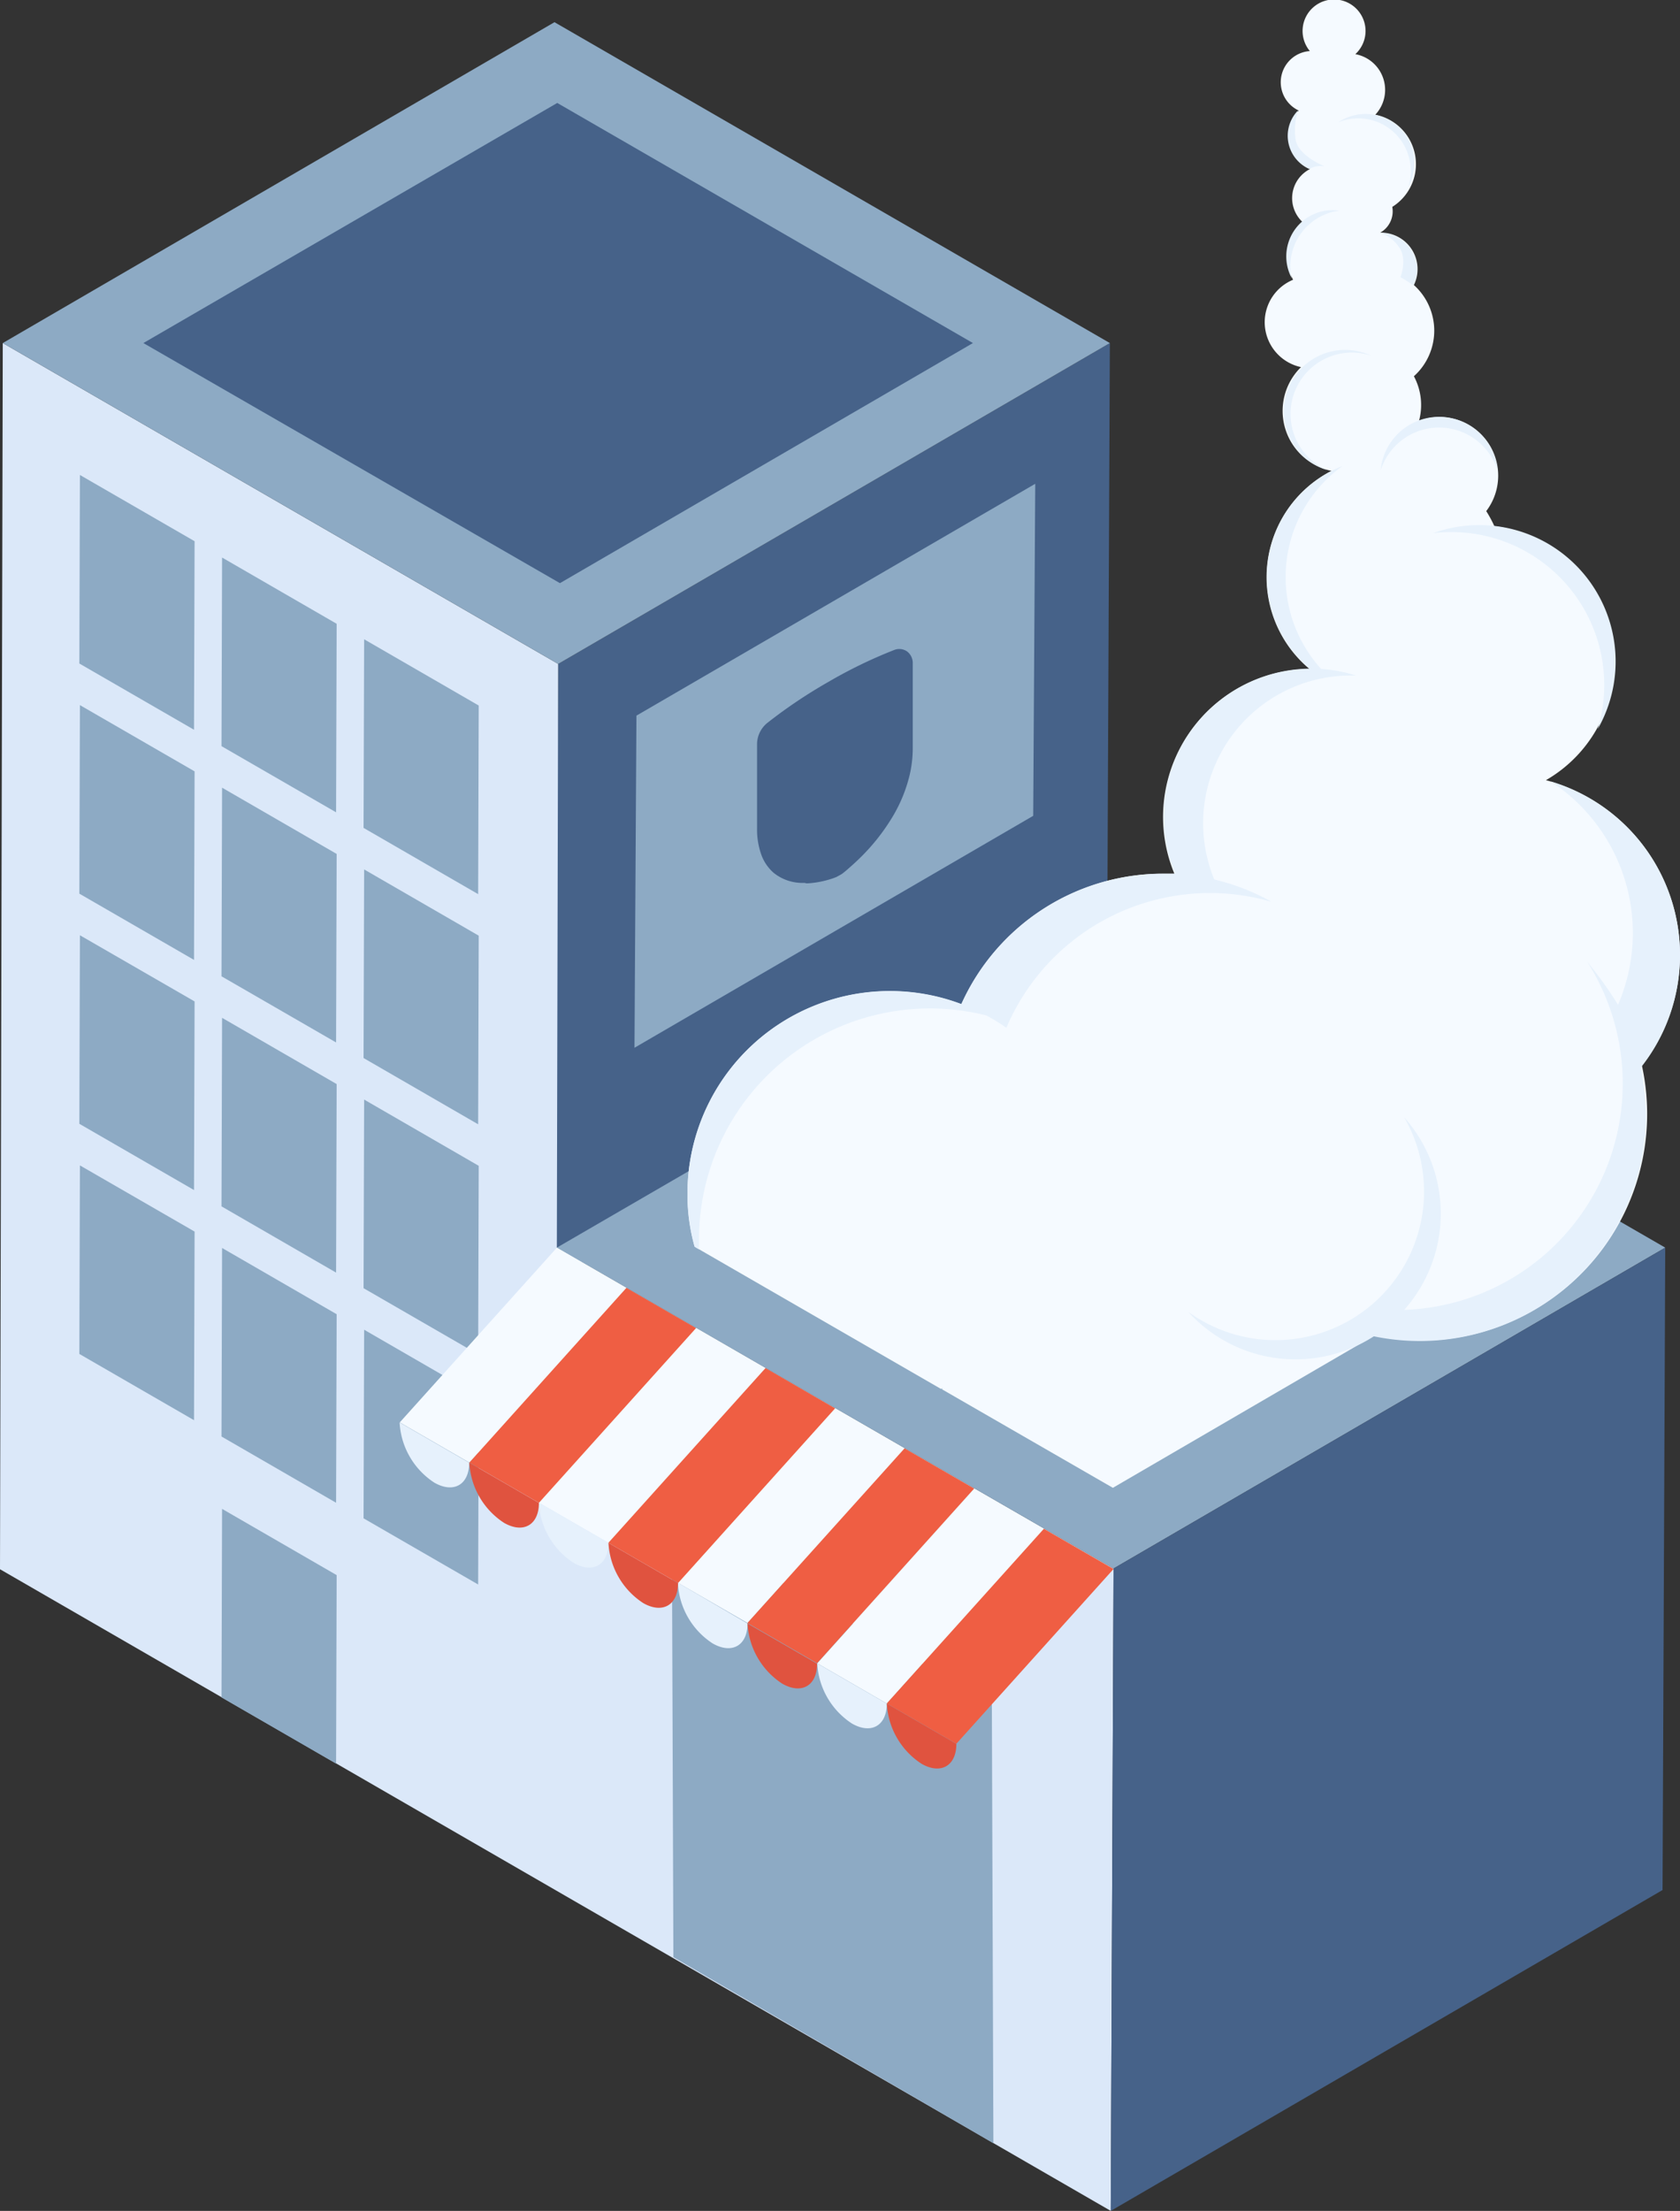
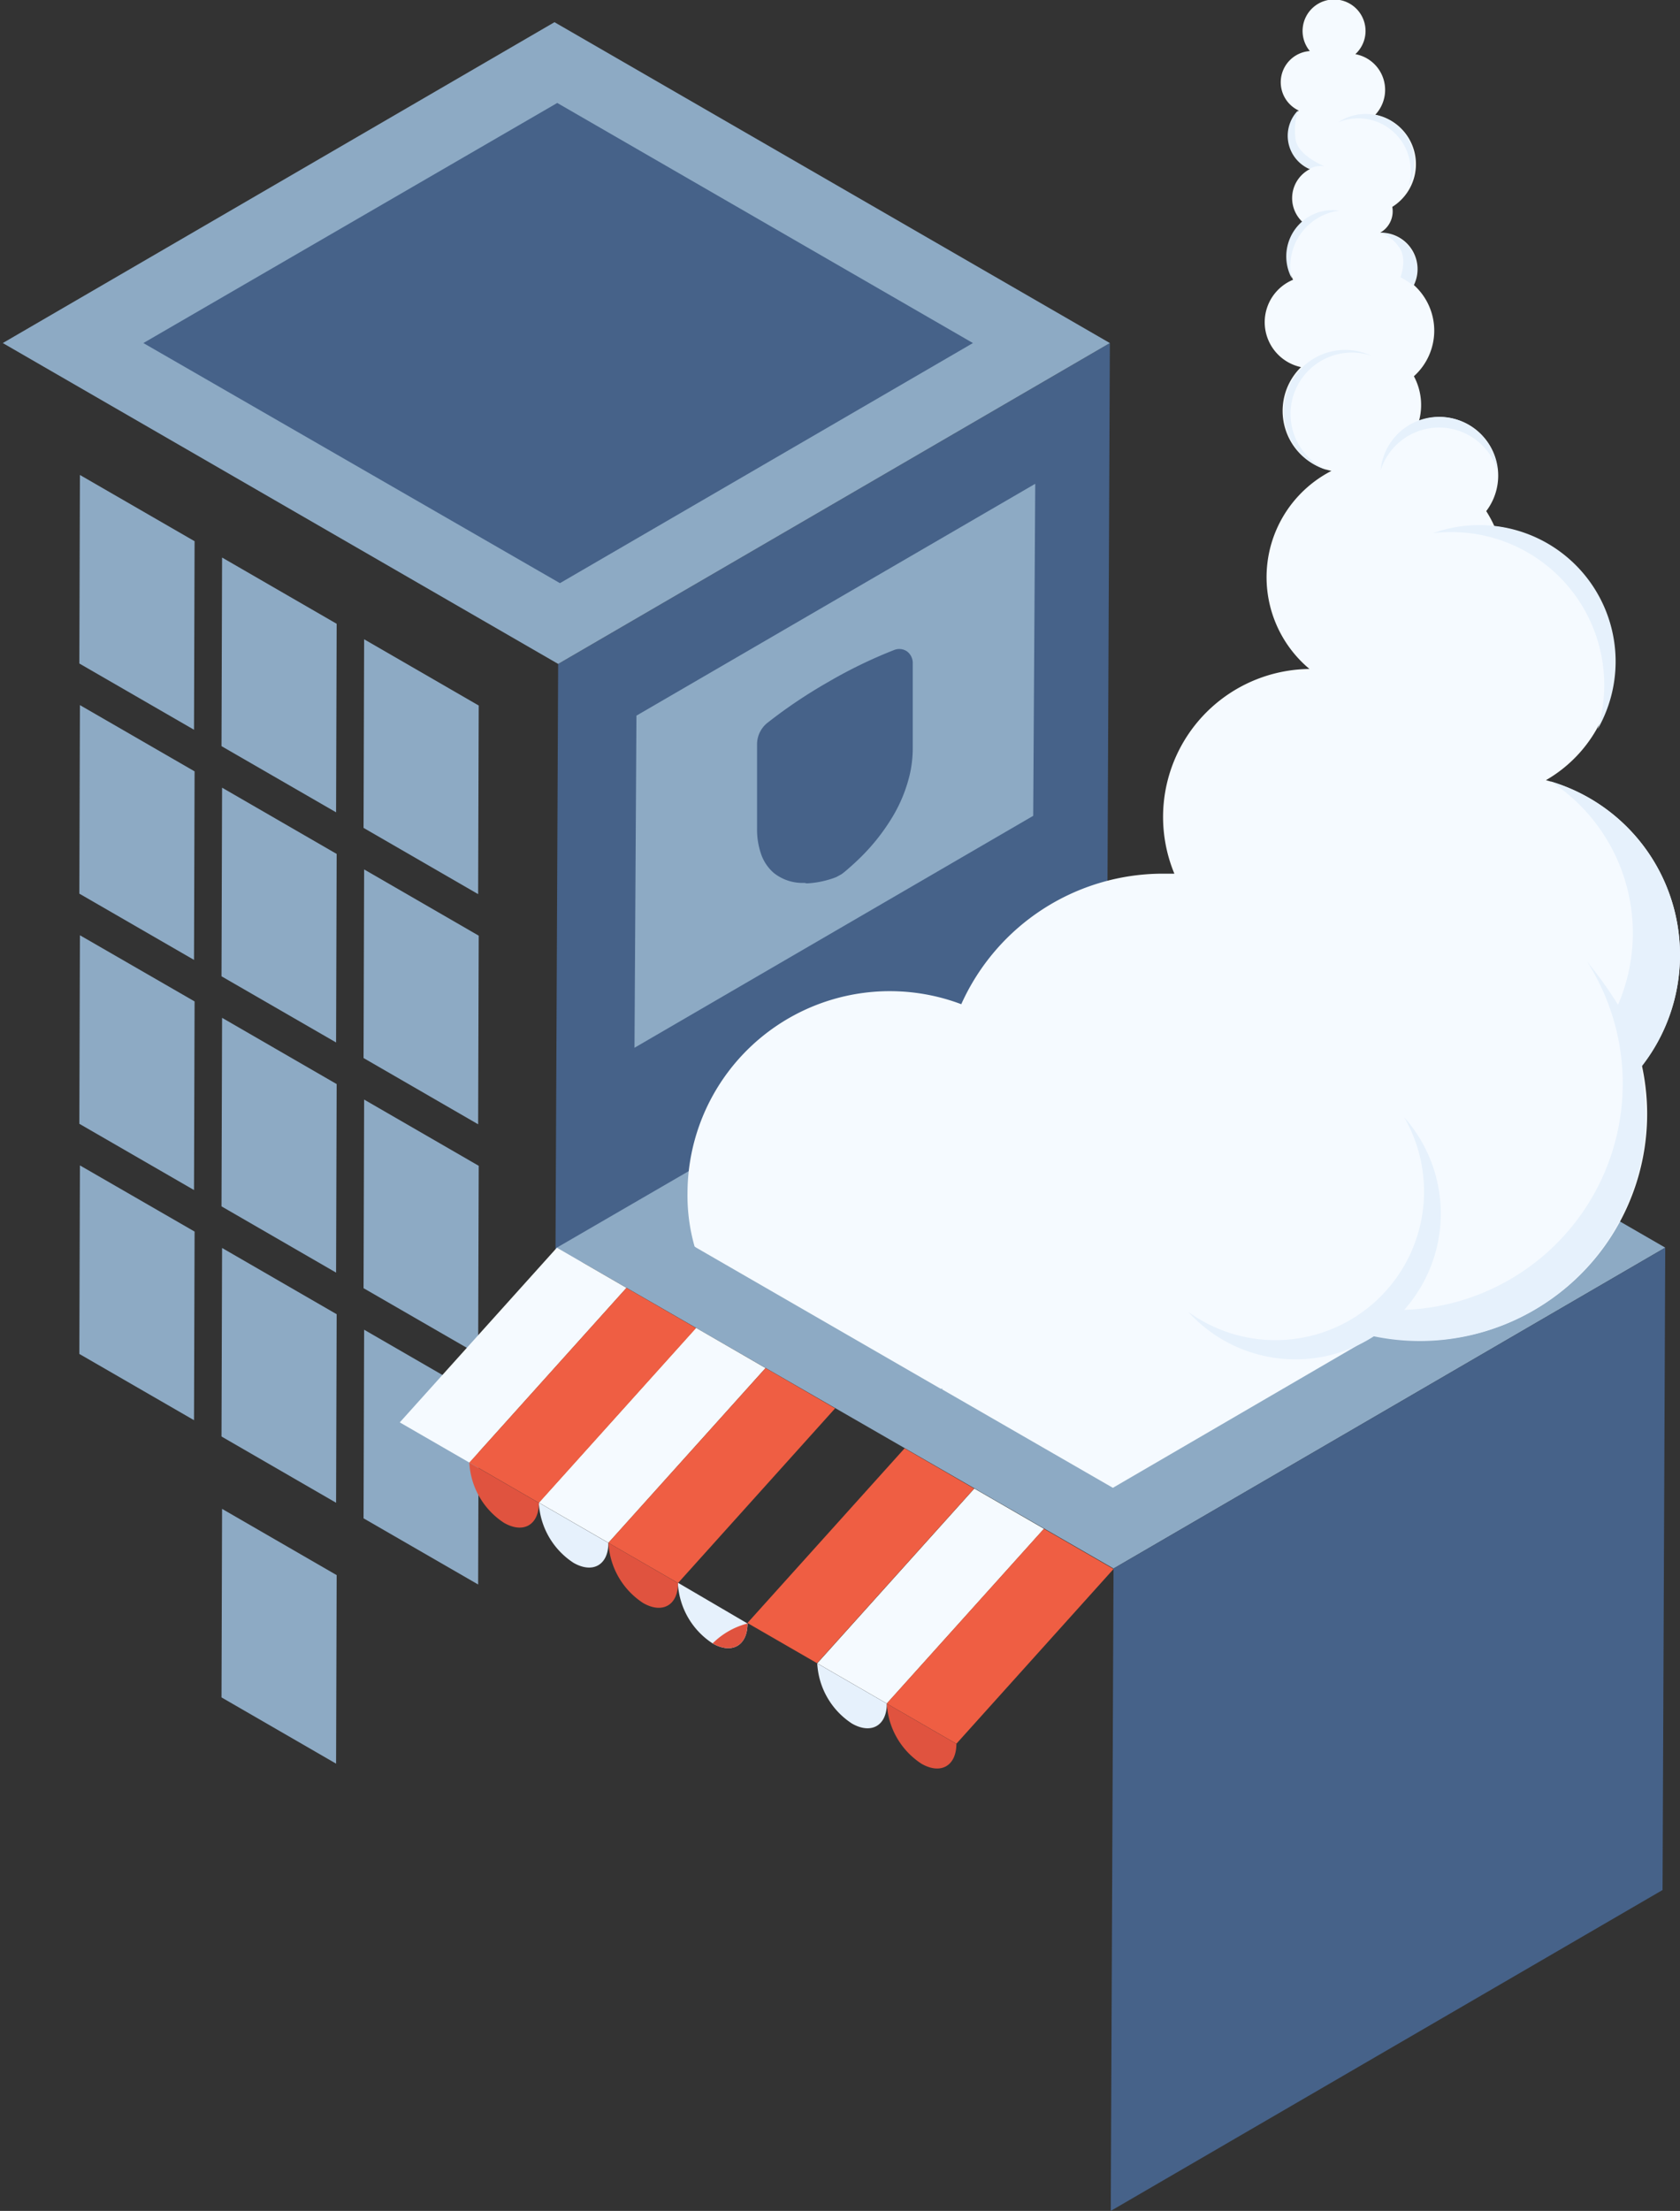
<svg xmlns="http://www.w3.org/2000/svg" id="Layer_1" data-name="Layer 1" viewBox="0 0 206 271">
  <rect x="0" y="0" width="206" height="271" fill="#333333" stroke="none" />
  <title>business_solutions1</title>
  <polygon points="136.09 42.05 135.76 117.28 68.1 156.61 68.44 81.38 136.09 42.05" fill="#466289" />
-   <polygon points="136.54 192.26 68.28 152.93 68.44 81.38 0.34 42.05 0 192.35 136.2 271 136.54 192.26" fill="#dbe8f9" />
  <polygon points="204.19 152.93 136.54 192.26 68.28 152.93 136.09 113.6 204.19 152.93" fill="#8daac4" />
  <polygon points="136.09 42.05 68.44 81.38 0.34 42.05 67.99 2.72 136.09 42.05" fill="#8daac4" />
  <polygon points="119.3 42.05 68.66 71.48 17.58 42.05 68.33 12.62 119.3 42.05" fill="#466289" />
  <polygon points="204.19 152.93 203.86 231.67 136.2 271 136.54 192.26 204.19 152.93" fill="#466289" />
  <path d="M136.46,182.37l32-18.63-17.34-8.88s-23.53,0-24.45,0-11.17,15.43-11.17,15.43Z" fill="#f5faff" />
  <polygon points="9.73 81.33 23.79 89.45 23.86 66.34 9.8 58.22 9.73 81.33" fill="#8daac4" />
  <polygon points="27.16 91.46 41.21 99.57 41.28 76.46 27.23 68.34 27.16 91.46" fill="#8daac4" />
  <polygon points="58.7 86.48 44.65 78.36 44.58 101.48 58.63 109.6 58.7 86.48" fill="#8daac4" />
  <polygon points="9.73 109.54 23.79 117.66 23.86 94.55 9.8 86.43 9.73 109.54" fill="#8daac4" />
  <polygon points="27.16 119.67 41.21 127.78 41.28 104.67 27.23 96.55 27.16 119.67" fill="#8daac4" />
  <polygon points="44.58 129.69 58.63 137.81 58.7 114.69 44.65 106.57 44.58 129.69" fill="#8daac4" />
  <polygon points="9.73 137.75 23.79 145.87 23.86 122.75 9.8 114.64 9.73 137.75" fill="#8daac4" />
  <polygon points="27.16 147.87 41.21 155.99 41.28 132.88 27.23 124.76 27.16 147.87" fill="#8daac4" />
  <polygon points="44.58 157.9 58.63 166.01 58.7 142.9 44.65 134.78 44.58 157.9" fill="#8daac4" />
  <polygon points="9.73 165.96 23.79 174.08 23.86 150.96 9.8 142.85 9.73 165.96" fill="#8daac4" />
  <polygon points="27.16 176.08 41.21 184.2 41.28 161.09 27.23 152.97 27.16 176.08" fill="#8daac4" />
  <polygon points="27.16 208.06 41.21 216.18 41.28 193.07 27.23 184.95 27.16 208.06" fill="#8daac4" />
  <polygon points="44.58 186.11 58.63 194.22 58.7 171.11 44.65 162.99 44.58 186.11" fill="#8daac4" />
-   <polygon points="82.38 186.08 82.57 239.9 121.81 262.71 121.62 208.9 82.38 186.08" fill="#8daac4" />
  <polygon points="119.47 182.46 128.01 187.39 108.74 208.81 100.21 203.88 119.47 182.46" fill="#f5faff" />
  <polygon points="128 187.39 136.54 192.32 117.27 213.74 108.73 208.81 128 187.39" fill="#ef5e43" />
  <path d="M100.21,203.89l8.53,4.93c0,2.71-1.92,3.8-4.28,2.44A9.38,9.38,0,0,1,100.21,203.89Z" fill="#e6f1fc" />
  <path d="M108.74,208.82l8.53,4.93c0,2.71-1.92,3.8-4.28,2.44A9.38,9.38,0,0,1,108.74,208.82Z" fill="#e0533f" />
-   <polygon points="102.39 172.6 110.92 177.53 91.66 198.94 83.12 194.01 102.39 172.6" fill="#f5faff" />
  <polygon points="110.92 177.53 119.45 182.46 100.19 203.87 91.65 198.94 110.92 177.53" fill="#ef5e43" />
  <path d="M83.12,194,91.66,199c0,2.71-1.92,3.8-4.28,2.44A9.38,9.38,0,0,1,83.12,194Z" fill="#e6f1fc" />
-   <path d="M91.66,199l8.53,4.93c0,2.71-1.92,3.8-4.28,2.44A9.38,9.38,0,0,1,91.66,199Z" fill="#e0533f" />
+   <path d="M91.66,199c0,2.71-1.92,3.8-4.28,2.44A9.38,9.38,0,0,1,91.66,199Z" fill="#e0533f" />
  <polygon points="85.34 162.76 93.87 167.69 74.61 189.11 66.07 184.18 85.34 162.76" fill="#f5faff" />
  <polygon points="93.87 167.69 102.4 172.63 83.14 194.04 74.6 189.11 93.87 167.69" fill="#ef5e43" />
  <path d="M66.07,184.19l8.53,4.93c0,2.71-1.92,3.8-4.28,2.44A9.38,9.38,0,0,1,66.07,184.19Z" fill="#e6f1fc" />
  <path d="M74.61,189.12l8.53,4.93c0,2.71-1.92,3.8-4.28,2.44A9.38,9.38,0,0,1,74.61,189.12Z" fill="#e0533f" />
  <polygon points="68.29 152.93 76.82 157.86 57.56 179.28 49.02 174.35 68.29 152.93" fill="#f5faff" />
  <polygon points="76.81 157.86 85.35 162.79 66.08 184.21 57.55 179.28 76.81 157.86" fill="#ef5e43" />
-   <path d="M49,174.36l8.53,4.93c0,2.71-1.92,3.8-4.28,2.44A9.38,9.38,0,0,1,49,174.36Z" fill="#e6f1fc" />
  <path d="M57.55,179.29l8.53,4.93c0,2.71-1.92,3.8-4.28,2.44A9.38,9.38,0,0,1,57.55,179.29Z" fill="#e0533f" />
  <polygon points="126.94 59.3 126.69 100 77.8 128.43 78.04 87.72 126.94 59.3" fill="#8daac4" />
  <path d="M98.63,108.22A5.63,5.63,0,0,1,94.88,107a5.37,5.37,0,0,1-1.51-2.18,9.23,9.23,0,0,1-.54-3.29l0-10.4a3.39,3.39,0,0,1,1.26-2.52,60.72,60.72,0,0,1,7.44-5,58,58,0,0,1,8.12-3.94h0a1.68,1.68,0,0,1,1.56.17,1.77,1.77,0,0,1,.71,1.48l0,10.4a14.45,14.45,0,0,1-.39,3.32,18.15,18.15,0,0,1-2.1,5.1,25.13,25.13,0,0,1-4.09,5.13c-.62.6-1.14,1.05-1.52,1.38s-.61.49-.66.52l-.62.34-.35.13c-.22.08-.56.19-1,.3a11.05,11.05,0,0,1-2.27.34Zm11.69-26.7h0Z" fill="#466289" />
  <path d="M206,117.05a22.19,22.19,0,0,0-16.44-21.42,16.74,16.74,0,0,0-6.32-31.13,14.7,14.7,0,0,0-1-1.85A7.18,7.18,0,0,0,174,51.58a7.45,7.45,0,0,0-.63-5.46,7.51,7.51,0,0,0,0-11.18,4.47,4.47,0,0,0-4-6.42h-.13a3,3,0,0,0,1.48-3.16,6.18,6.18,0,0,0-2.08-11.3,4.45,4.45,0,0,0-2.45-7.42,3.86,3.86,0,1,0-5.58-.38,3.83,3.83,0,0,0-1.36,7.29,4.45,4.45,0,0,0,1.38,7.17,4,4,0,0,0-.92,6.49,5.82,5.82,0,0,0-1.15,7.08A5.63,5.63,0,0,0,159.53,45a7.51,7.51,0,0,0,3.73,12.72A14.65,14.65,0,0,0,160.57,82,18.14,18.14,0,0,0,144,107.09q-.7,0-1.4,0a27.12,27.12,0,0,0-24.73,16A24.81,24.81,0,0,0,84.3,146.25a22.76,22.76,0,0,0,.87,6.54l.2.14,30,17.31a24.86,24.86,0,0,0,15.24-11.71,27,27,0,0,0,12,2.77,27.32,27.32,0,0,0,3.32-.21,17.78,17.78,0,0,0,22.53,2.63,27.77,27.77,0,0,0,32.87-33.1A22.09,22.09,0,0,0,206,117.05Z" fill="#f5faff" />
-   <path d="M155.82,110.49a27,27,0,0,0-6.93-2.69,18.11,18.11,0,0,1,16.76-25c.21,0,.41,0,.62,0A18.09,18.09,0,0,0,162,82a16.76,16.76,0,0,1,2.62-24.88,14.6,14.6,0,0,0-4,24.84A18.12,18.12,0,0,0,144.1,107.1c-.49,0-1,0-1.49,0a27.12,27.12,0,0,0-24.73,16l.08,0a24.82,24.82,0,0,0-32.79,29.72l.54.32c0-.4,0-.8,0-1.21a28.32,28.32,0,0,1,35.24-27.46,24.91,24.91,0,0,1,2.45,1.51,27.12,27.12,0,0,1,32.45-15.46Z" fill="#e6f1fc" />
  <path d="M175.73,65.35a18.75,18.75,0,0,1,20.19,24,16.72,16.72,0,0,0-20.19-24Z" fill="#e6f1fc" />
  <path d="M169.3,57.63a7.52,7.52,0,0,1,14.32,0,7.19,7.19,0,0,0-14.32,0Z" fill="#e6f1fc" />
  <path d="M162.71,57.61a7.52,7.52,0,0,1,5.45-14,7.53,7.53,0,1,0-5.45,14Z" fill="#e6f1fc" />
  <path d="M206,117.05a22.2,22.2,0,0,0-15.86-21.27,22.18,22.18,0,0,1,8.26,27.38,49.27,49.27,0,0,0-3.77-5.26,27.76,27.76,0,0,1-22.45,42.66,17.77,17.77,0,0,0,0-23.61A18.22,18.22,0,0,1,145.7,160.8a17.76,17.76,0,0,0,22.76,3,27.74,27.74,0,0,0,33.37-27.19,50.74,50.74,0,0,0-.6-5.8A22.09,22.09,0,0,0,206,117.05Z" fill="#e6f1fc" />
  <path d="M169.25,28.53a4.52,4.52,0,0,1,2.24,1.68c1.15,1.44.23,3.77.23,3.77a13,13,0,0,1,1.57,1,4.47,4.47,0,0,0-4-6.42Z" fill="#e6f1fc" />
  <path d="M160.5,20.74l0,0a2.77,2.77,0,0,1,1.91-.35c-.51-.22-3.28-1.46-3.54-3.28a8,8,0,0,1,.29-3.57,4.45,4.45,0,0,0,1.38,7.17Z" fill="#e6f1fc" />
  <path d="M158.22,32.64a6.88,6.88,0,0,1,6-6.82,5.67,5.67,0,0,0-5.84,8.26A6.9,6.9,0,0,1,158.22,32.64Z" fill="#e6f1fc" />
  <path d="M173,20.93a6.43,6.43,0,0,1-.29,1.91A6,6,0,0,0,164.08,15a6.43,6.43,0,0,1,8.9,5.94Z" fill="#e6f1fc" />
</svg>